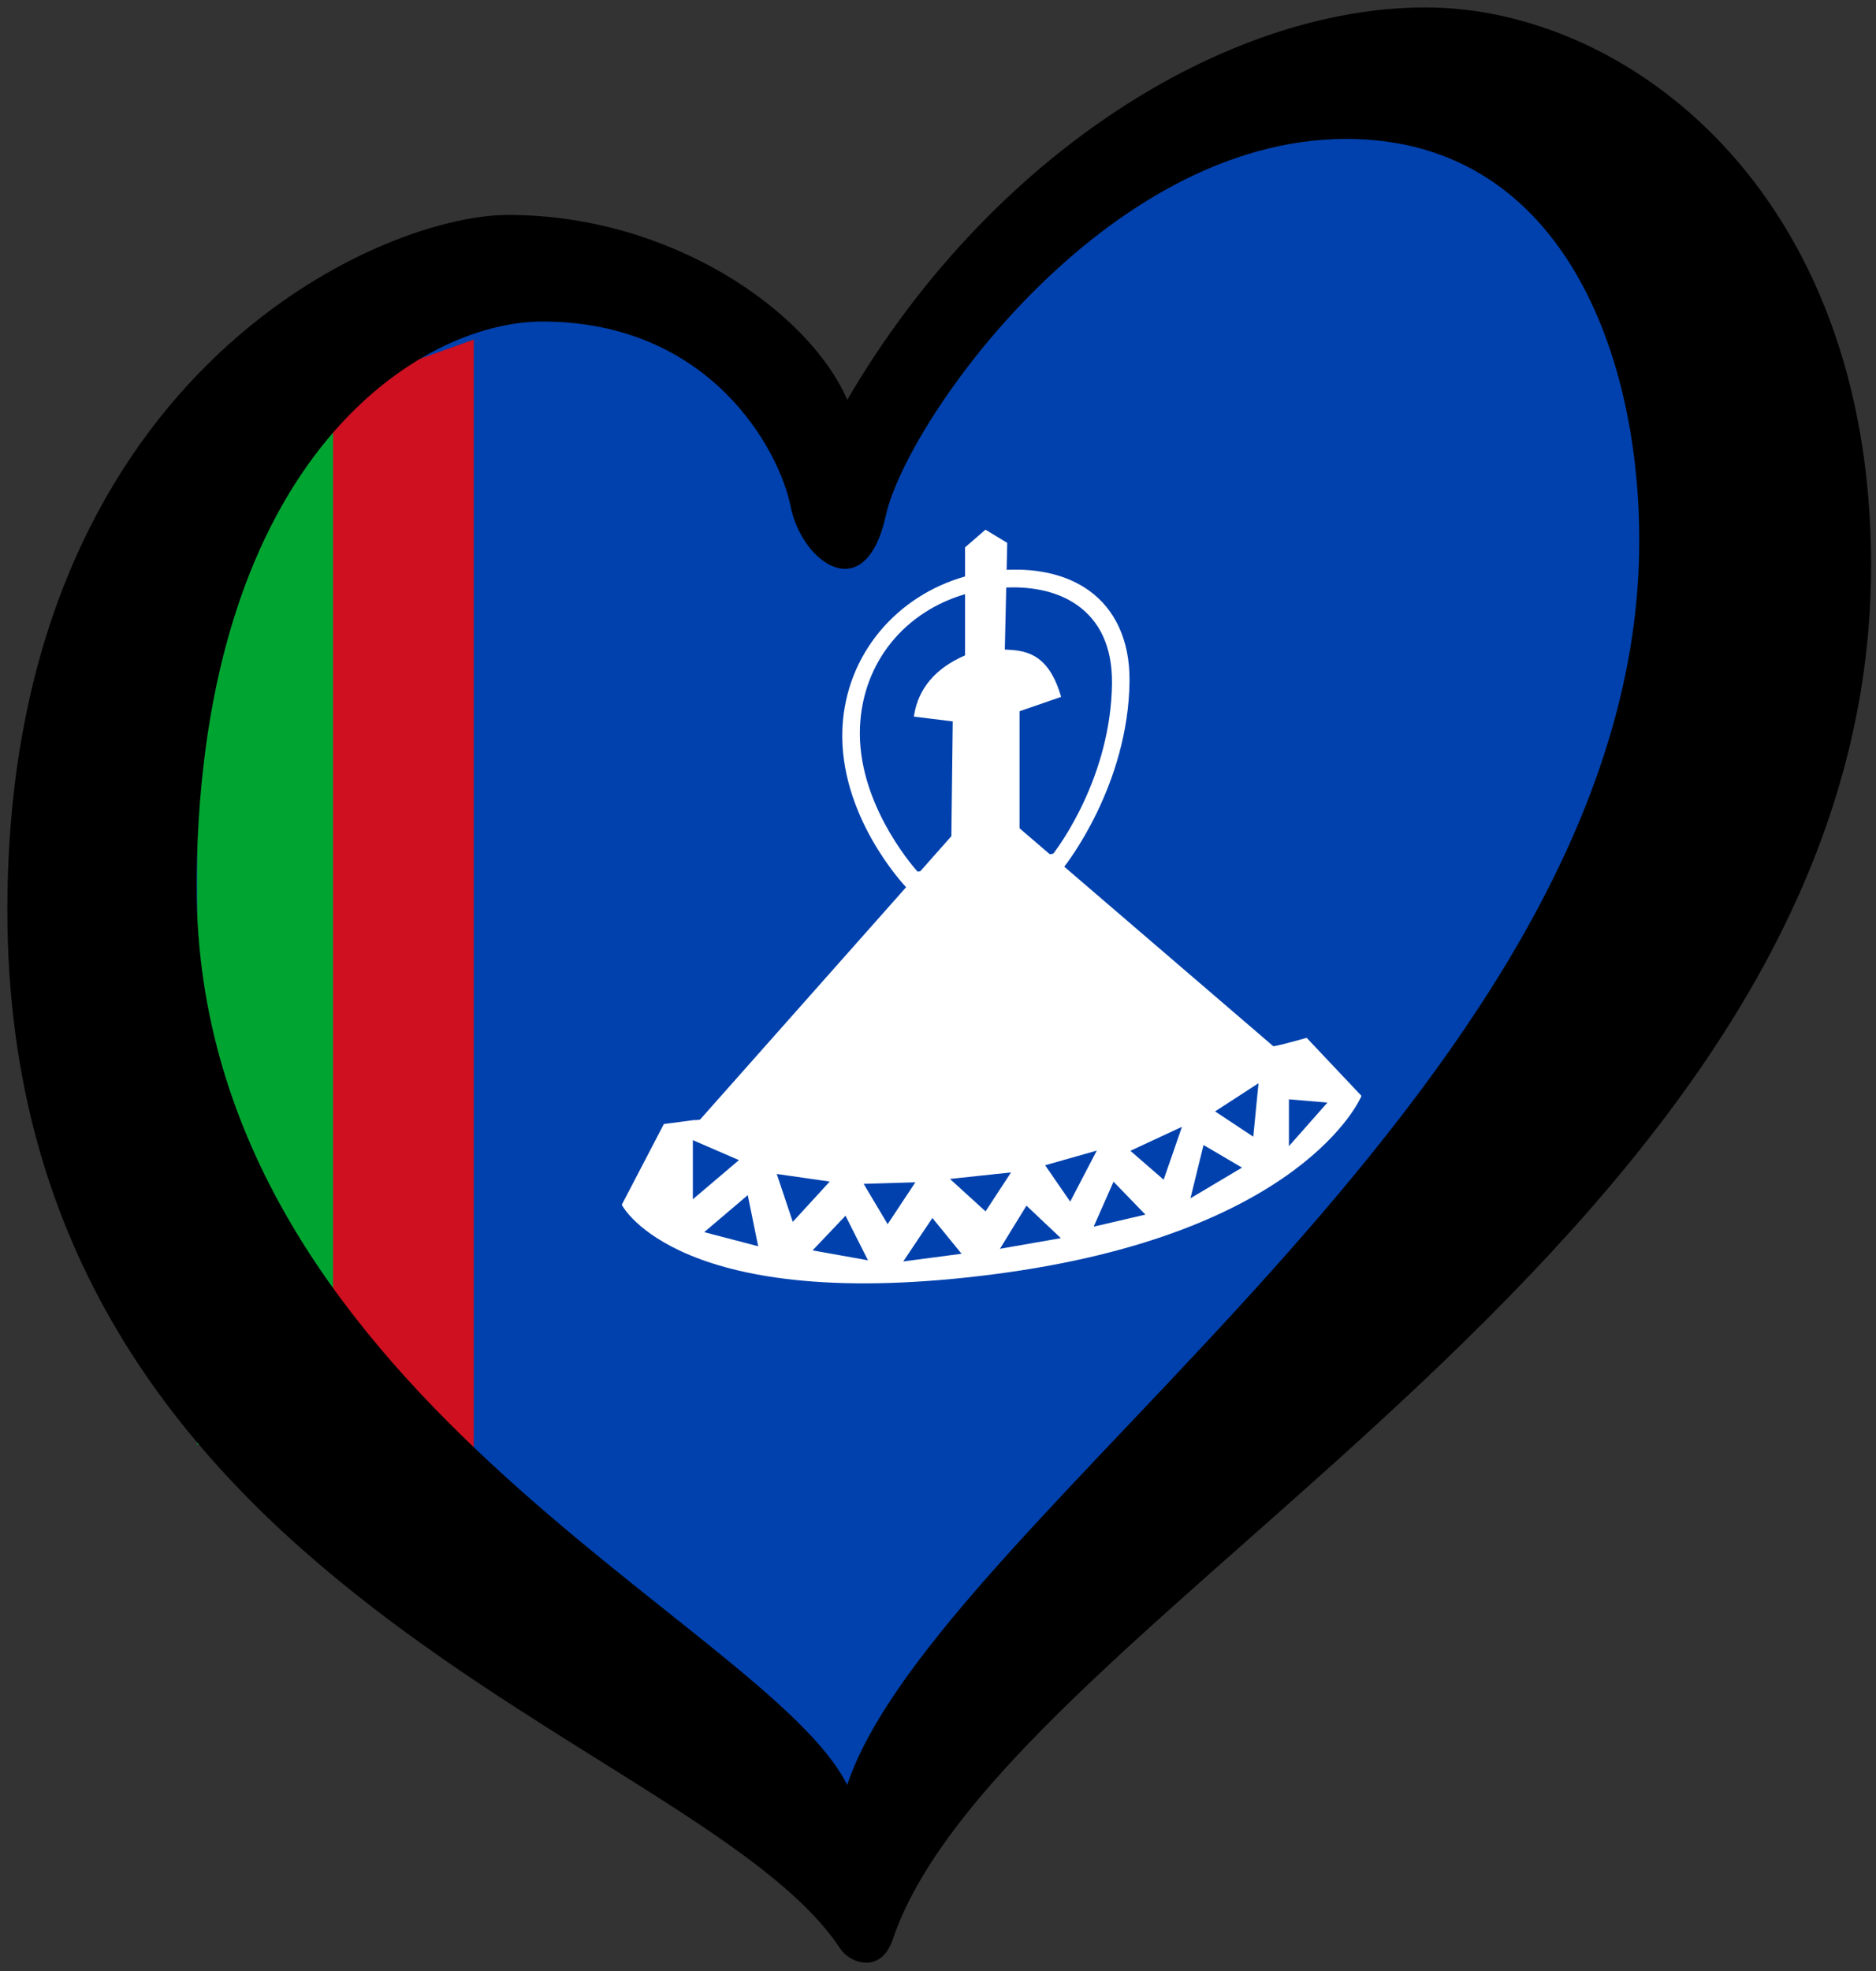
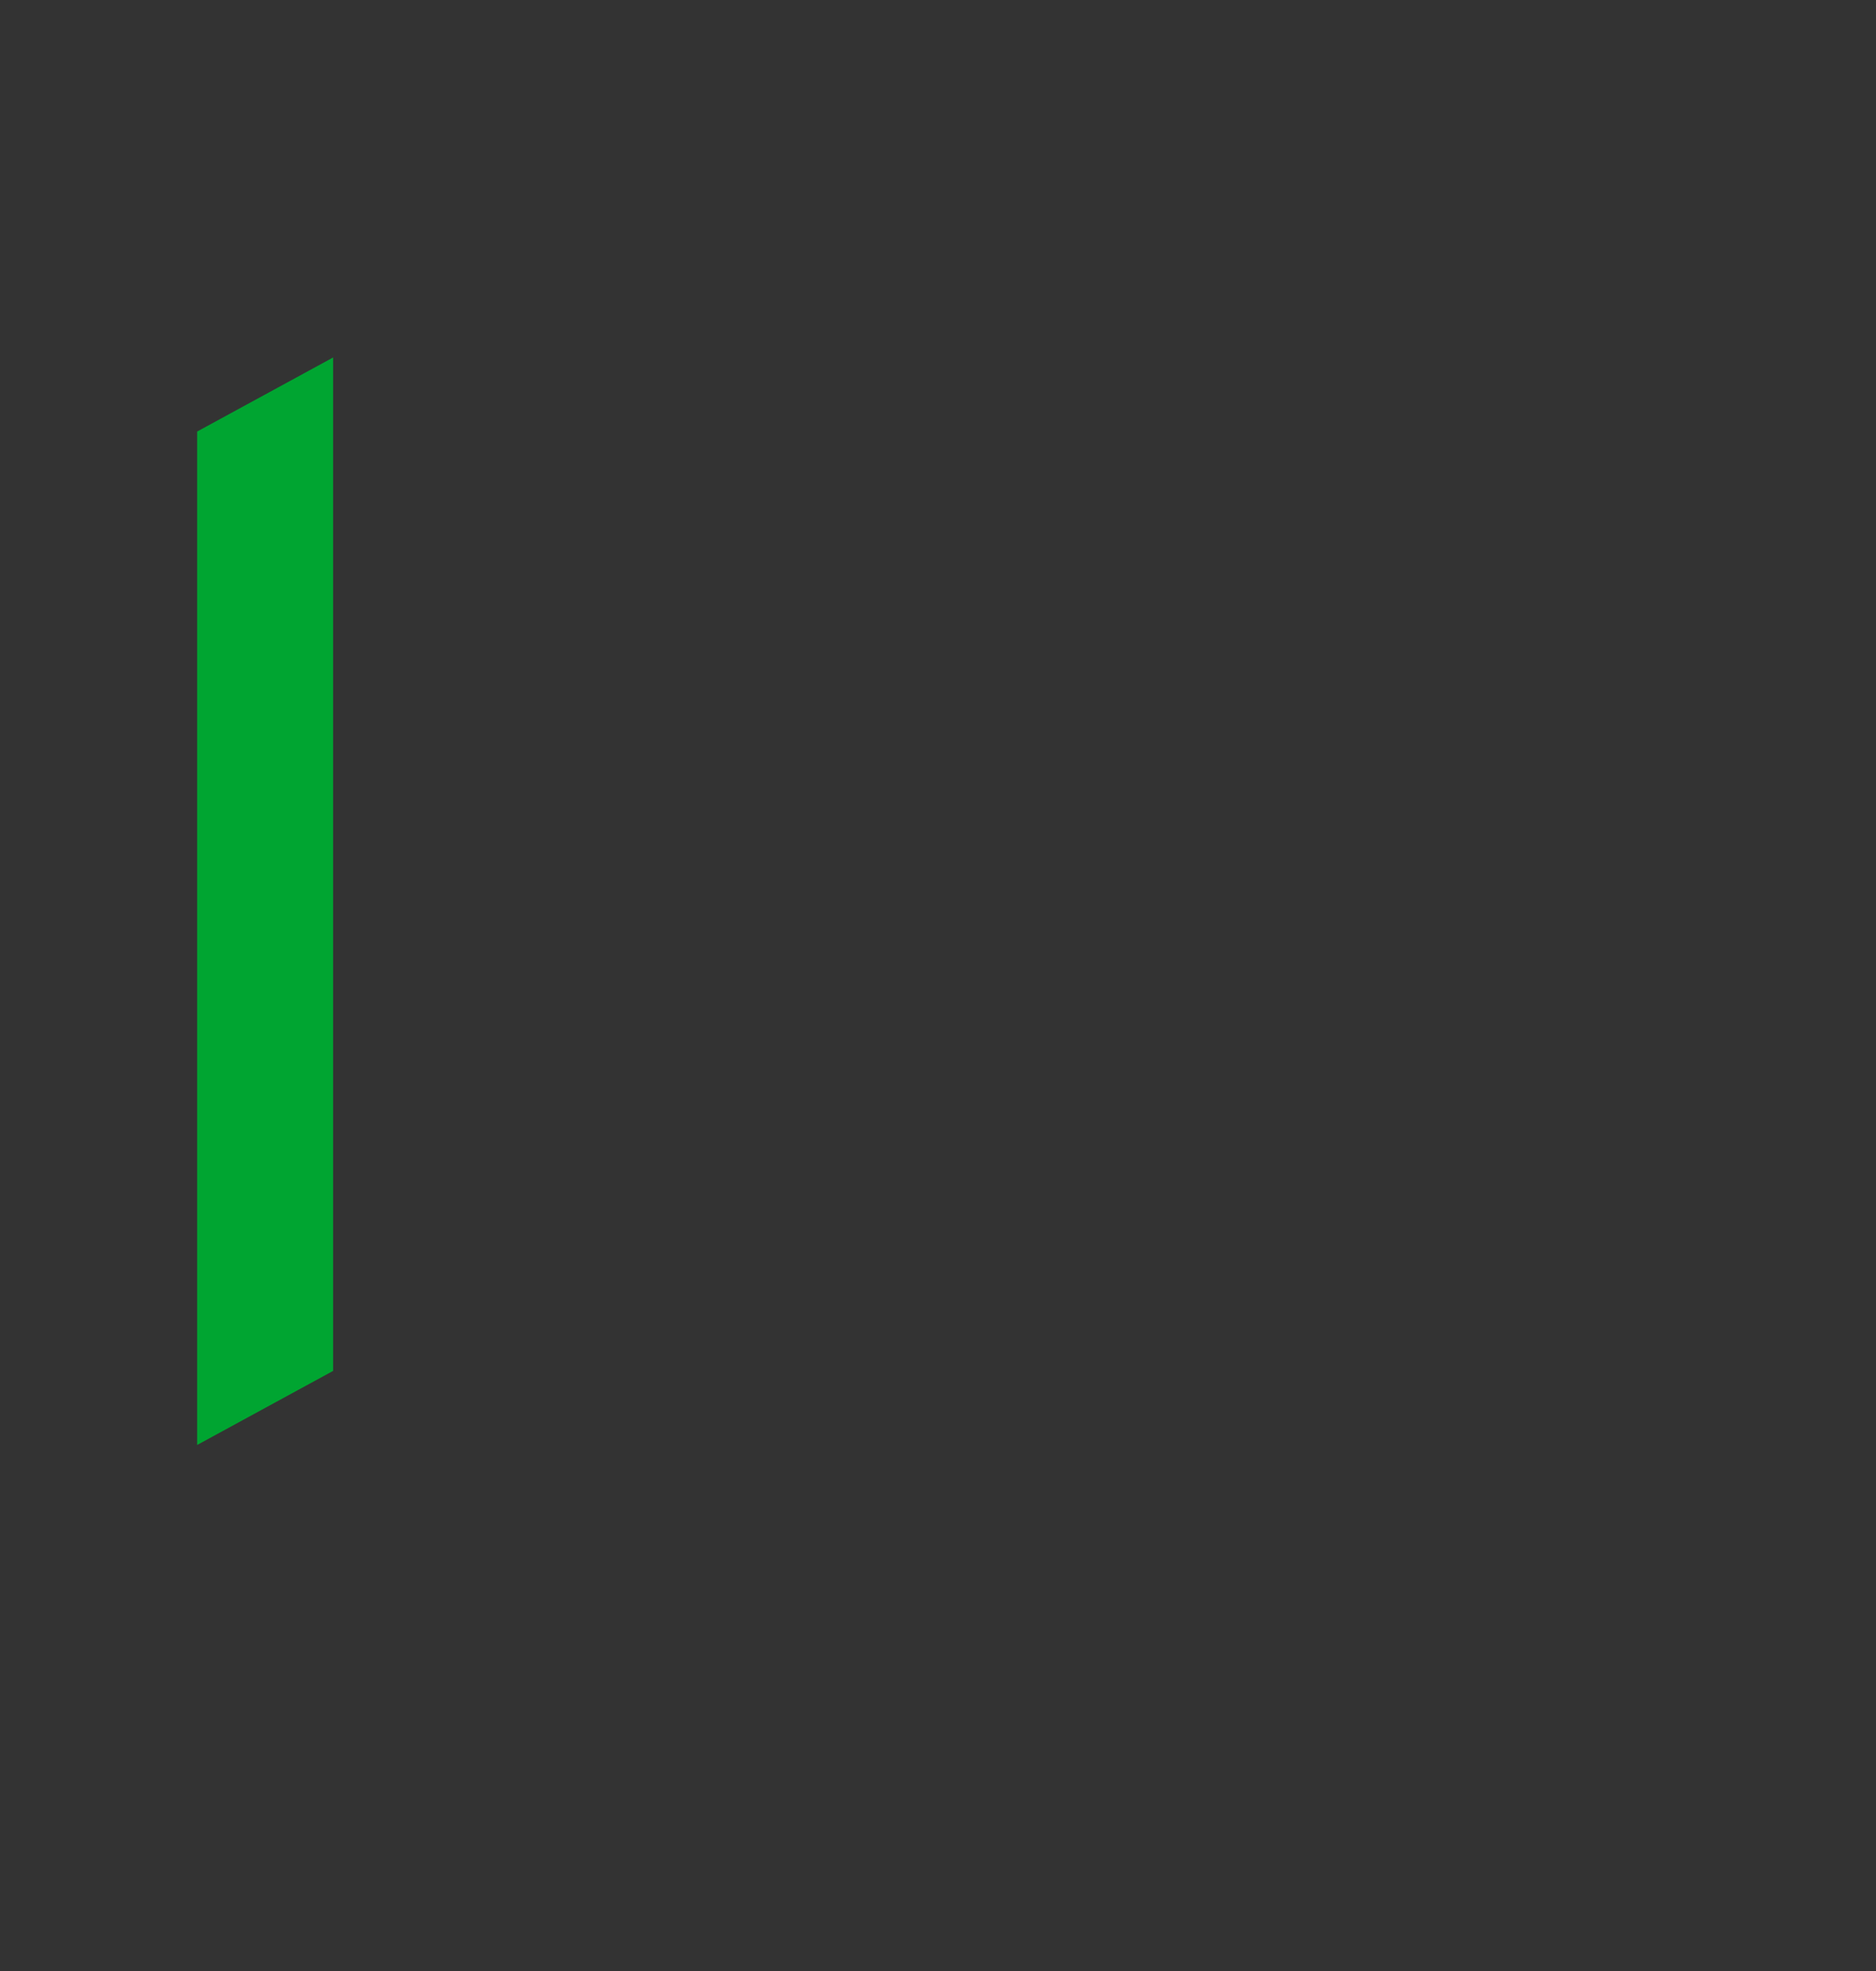
<svg xmlns="http://www.w3.org/2000/svg" width="253.87" height="266.67" version="1.1" viewBox="0 0 238 250">
  <rect x="0" y="0" width="238" height="250" fill="#333333" stroke="none" />
-   <path d="m16.72 85.731-0.464 62.276 46.909 53.951 43.193 33.376 39.013-41.497 58.055-61.741 22.293-77.654-41.335-48.401-40.871 13.329-19.507 18.426-17.184 21.474-13.933-18.752-29.724-8.082-31.118 17.12z" fill="#0041ad" fill-rule="evenodd" />
-   <path d="m40.764 49.954 19.338-6.878v144.82l-19.338 6.878z" fill="#ce1021" stroke-width=".242" />
-   <path d="m25.012 54.735 17.247-9.393v128.54l-17.247 9.393z" fill="#00a531" stroke-width=".304" />
-   <path d="m125.02 67.183-2.587 2.243v3.692c-8.56 2.407-15.139 9.793-15.56 19.288v0.002c-0.461 10.975 7.689 19.71 8.081 20.124l-26.144 29.476c-0.237 0.031-0.453 0.06-0.586 0.073-0.017 9.5e-4 -0.02 8.4e-4 -0.035 9.5e-4v-0.037l-3.966 0.522-5.338 10.237 0.051 0.099s0.473 0.898 1.79 2.126c1.317 1.228 3.487 2.803 6.904 4.212 6.834 2.817 18.656 4.968 38.637 2.359 19.494-2.544 31.087-8.136 37.811-13.109 3.362-2.487 5.506-4.818 6.81-6.532 1.304-1.714 1.777-2.83 1.777-2.83l0.057-0.135-6.948-7.358-0.123 0.035s-0.824 0.231-1.725 0.472c-0.901 0.241-1.912 0.495-2.166 0.528l-0.22 0.029-26.523-22.774c0.154-0.194 8.146-10.28 8.283-23.549v-0.002c0.047-5.253-1.907-9.161-5.16-11.485-2.753-1.966-6.381-2.807-10.433-2.612l0.079-3.422zm2.637 7.337c3.616-0.152 6.742 0.619 9.044 2.263 2.755 1.968 4.413 5.165 4.371 9.867-0.122 11.74-6.637 20.57-7.453 21.636l-0.443 0.058-3.831-3.289v-14.842l5.275-1.821-0.066-0.221c-0.834-2.777-2.023-4.214-3.33-4.956-1.244-0.706-2.566-0.771-3.747-0.829zm-5.224 0.842v7.763c-3.821 1.654-5.923 4.257-6.462 7.562l-0.034 0.207 4.934 0.606-0.175 14.56-3.945 4.448-0.347 0.046c-0.922-1.042-7.695-8.991-7.304-18.341v-9.03e-4c1e-5 -4.5e-4 -4e-5 -0.001 0-0.002 0.374-8.403 5.849-14.661 13.333-16.848zm-34.534 69.252 5.847 2.531-5.847 4.967v-7.307zm71.763-7.221-0.664 6.782-4.843-3.208 5.325-3.456zm3.86 2.044 4.883 0.411-4.883 5.526v-5.798zm-64.979 9.467 6.72 0.961-4.685 5.112-1.972-5.885zm51.407-5.981-2.323 6.707-4.22-3.665 6.324-2.941zm-55.086 8.666 1.322 6.483-6.846-1.79 5.384-4.574zm44.277-5.648-3.369 6.468-3.179-4.61 6.322-1.795zm-29.571 4.217 6.558-0.198-3.517 5.31-2.938-4.939zm43.117-4.927 4.88 2.865-6.539 3.893 1.618-6.594zm-32.17 4.303 7.749-0.829-3.233 4.941-4.329-3.941zm-13.251 4.665 2.849 5.654-7.026-1.258 4.066-4.278zm34.003-4.317 4.042 4.175-6.562 1.53 2.447-5.539zm-22.98 4.602 3.698 4.539-7.396 0.974 3.609-5.379zm11.935-1.562 4.362 4.121-7.729 1.349 3.288-5.342z" fill="#fff" stroke-width=".446" />
-   <path d="m24.942 111.41c0.6-53.792 28.594-70.628 43.839-70.628 21.29 0 30.083 16.253 31.52 23.449 1.436 7.19 9.494 12.941 12.083 1.147 2.591-11.794 27.637-47.758 58.42-47.758 28.192 0 37.956 29.073 37.111 53.801-2.307 67.318-89.028 121.05-100.44 154.97-10.164-20.547-83.247-50.248-82.53-114.98zm155.93-110.47c-25.317 0-55.258 18.698-73.381 49.771-4.89-11.222-22.313-23.451-43.024-23.451-16.689 0-63.533 20.858-63.533 88.178 0 86.88 87.901 104.73 105.67 131.73 1.221 1.857 5.154 3.26 6.655-1.177 14.179-41.845 124.12-89.125 124.12-174.28-1e-3 -47.756-31.197-70.771-56.513-70.771z" />
+   <path d="m25.012 54.735 17.247-9.393v128.54l-17.247 9.393" fill="#00a531" stroke-width=".304" />
</svg>